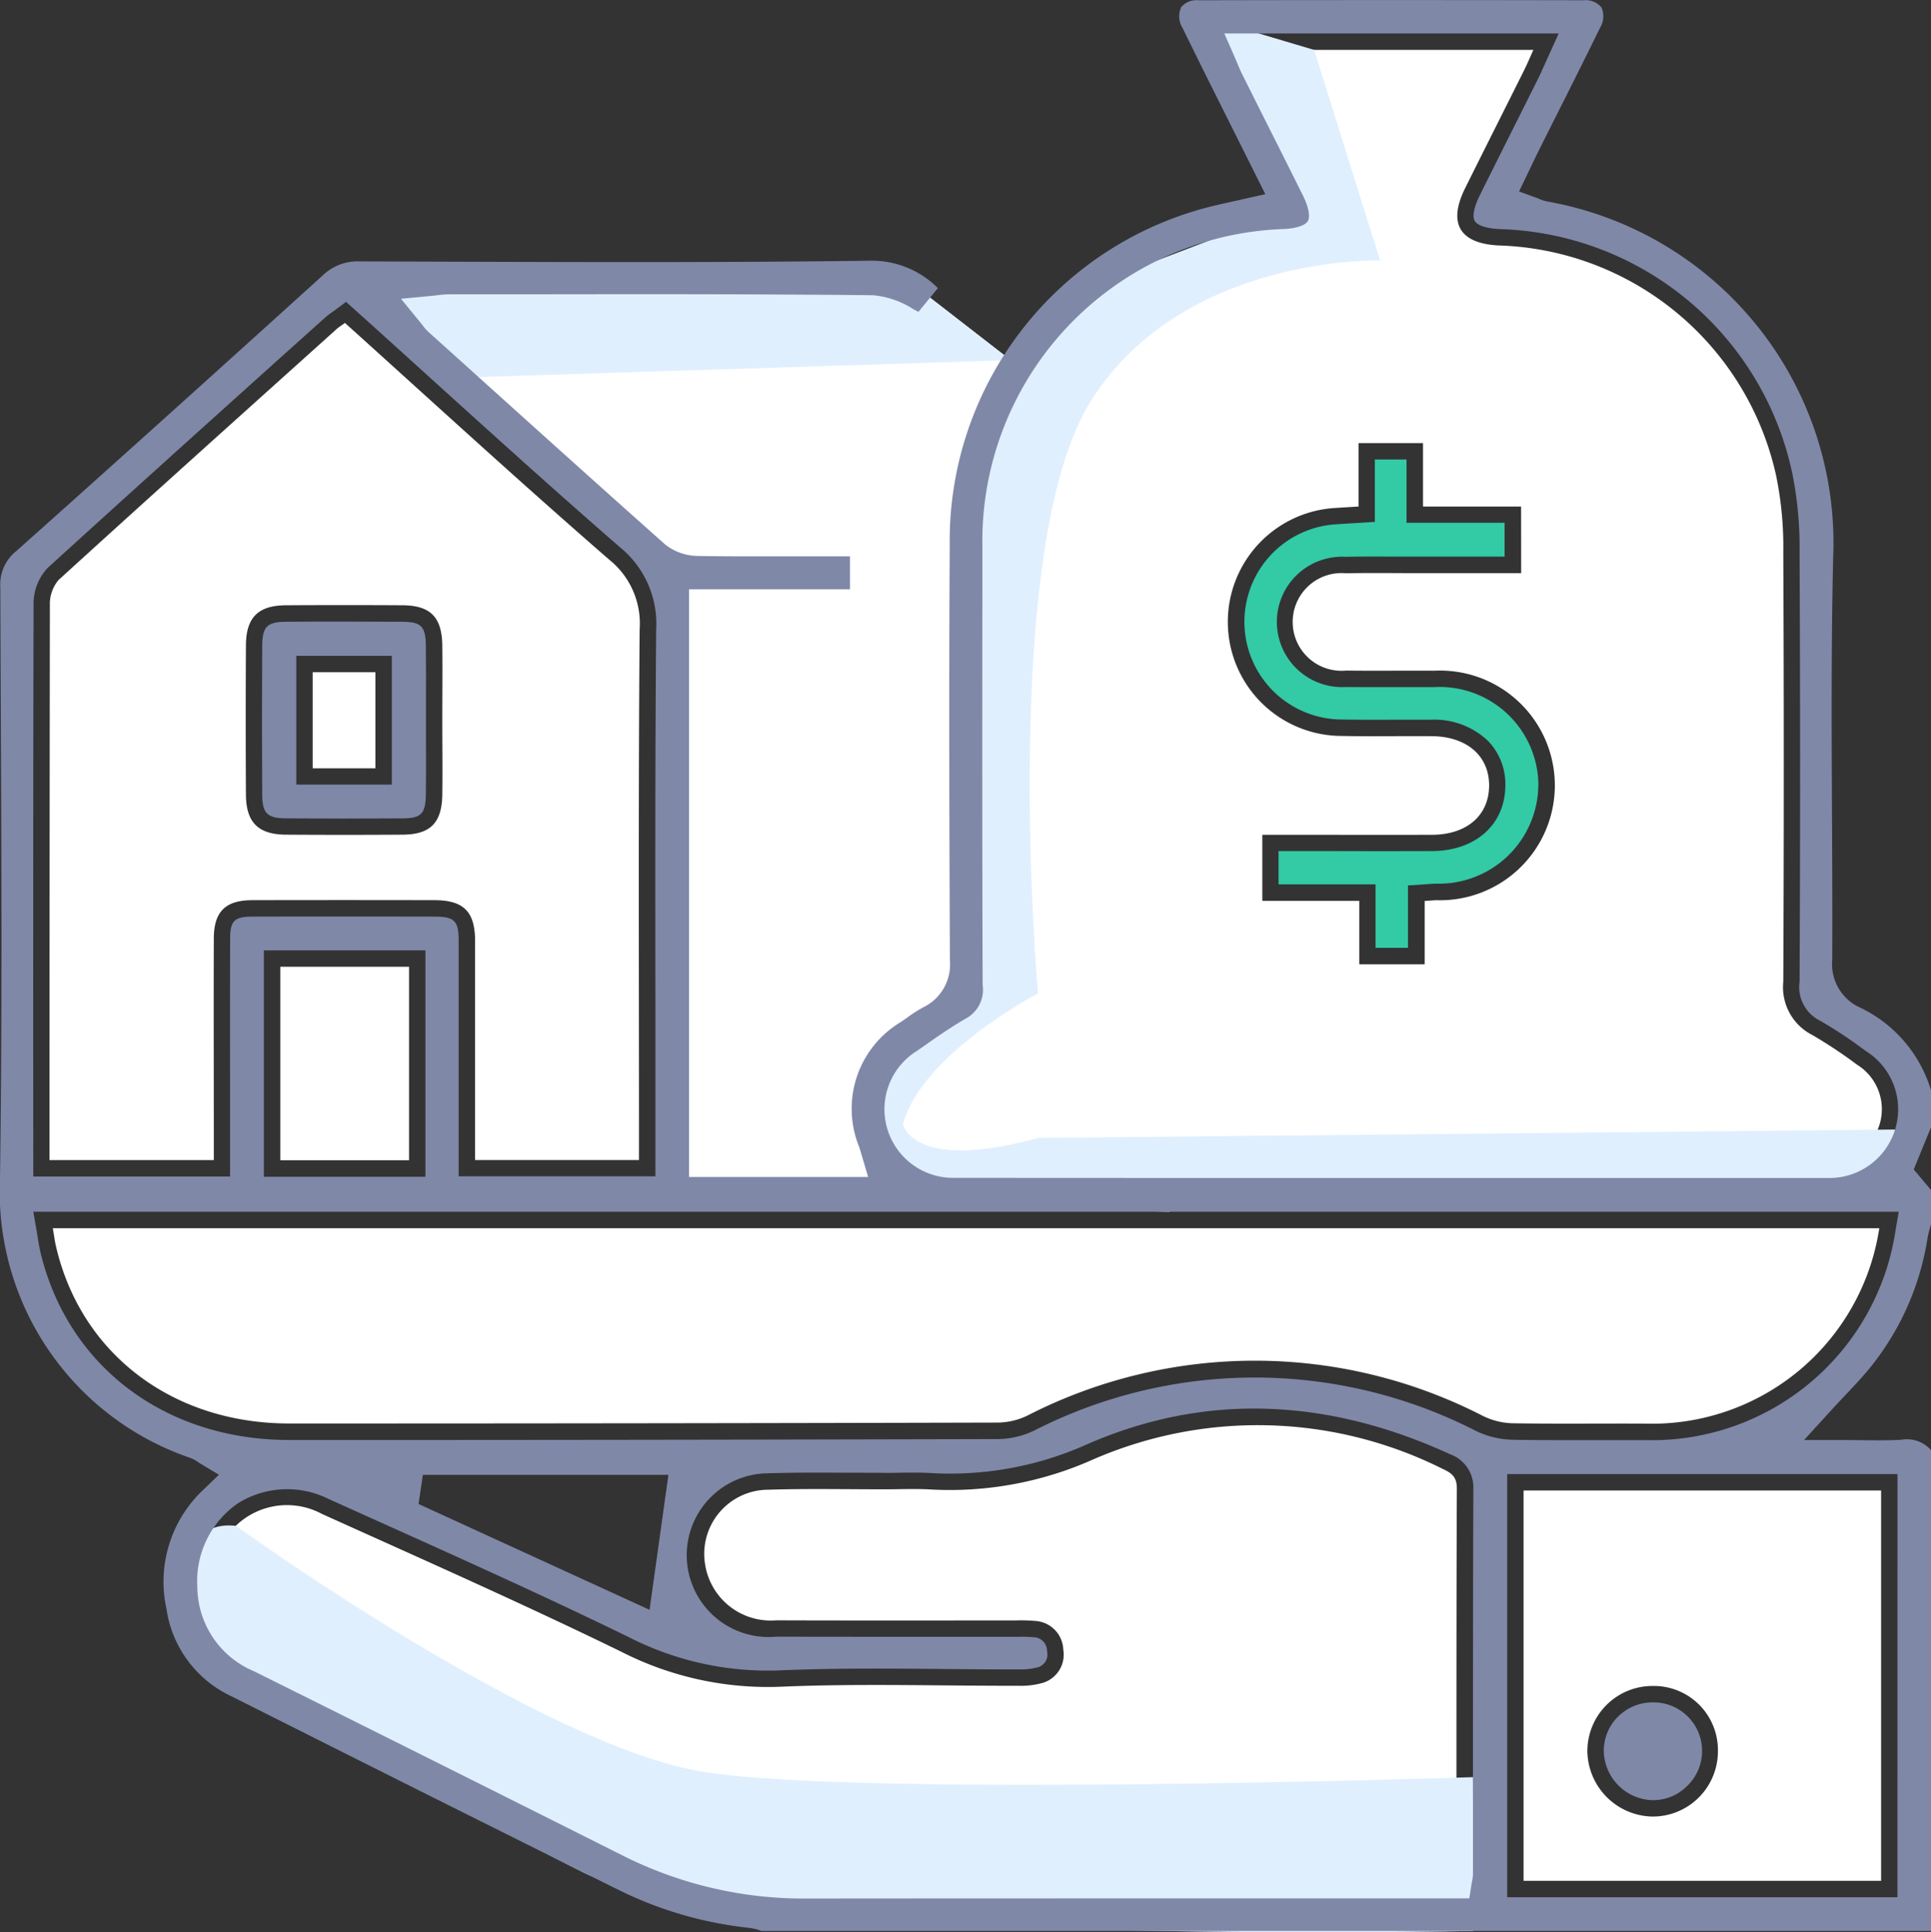
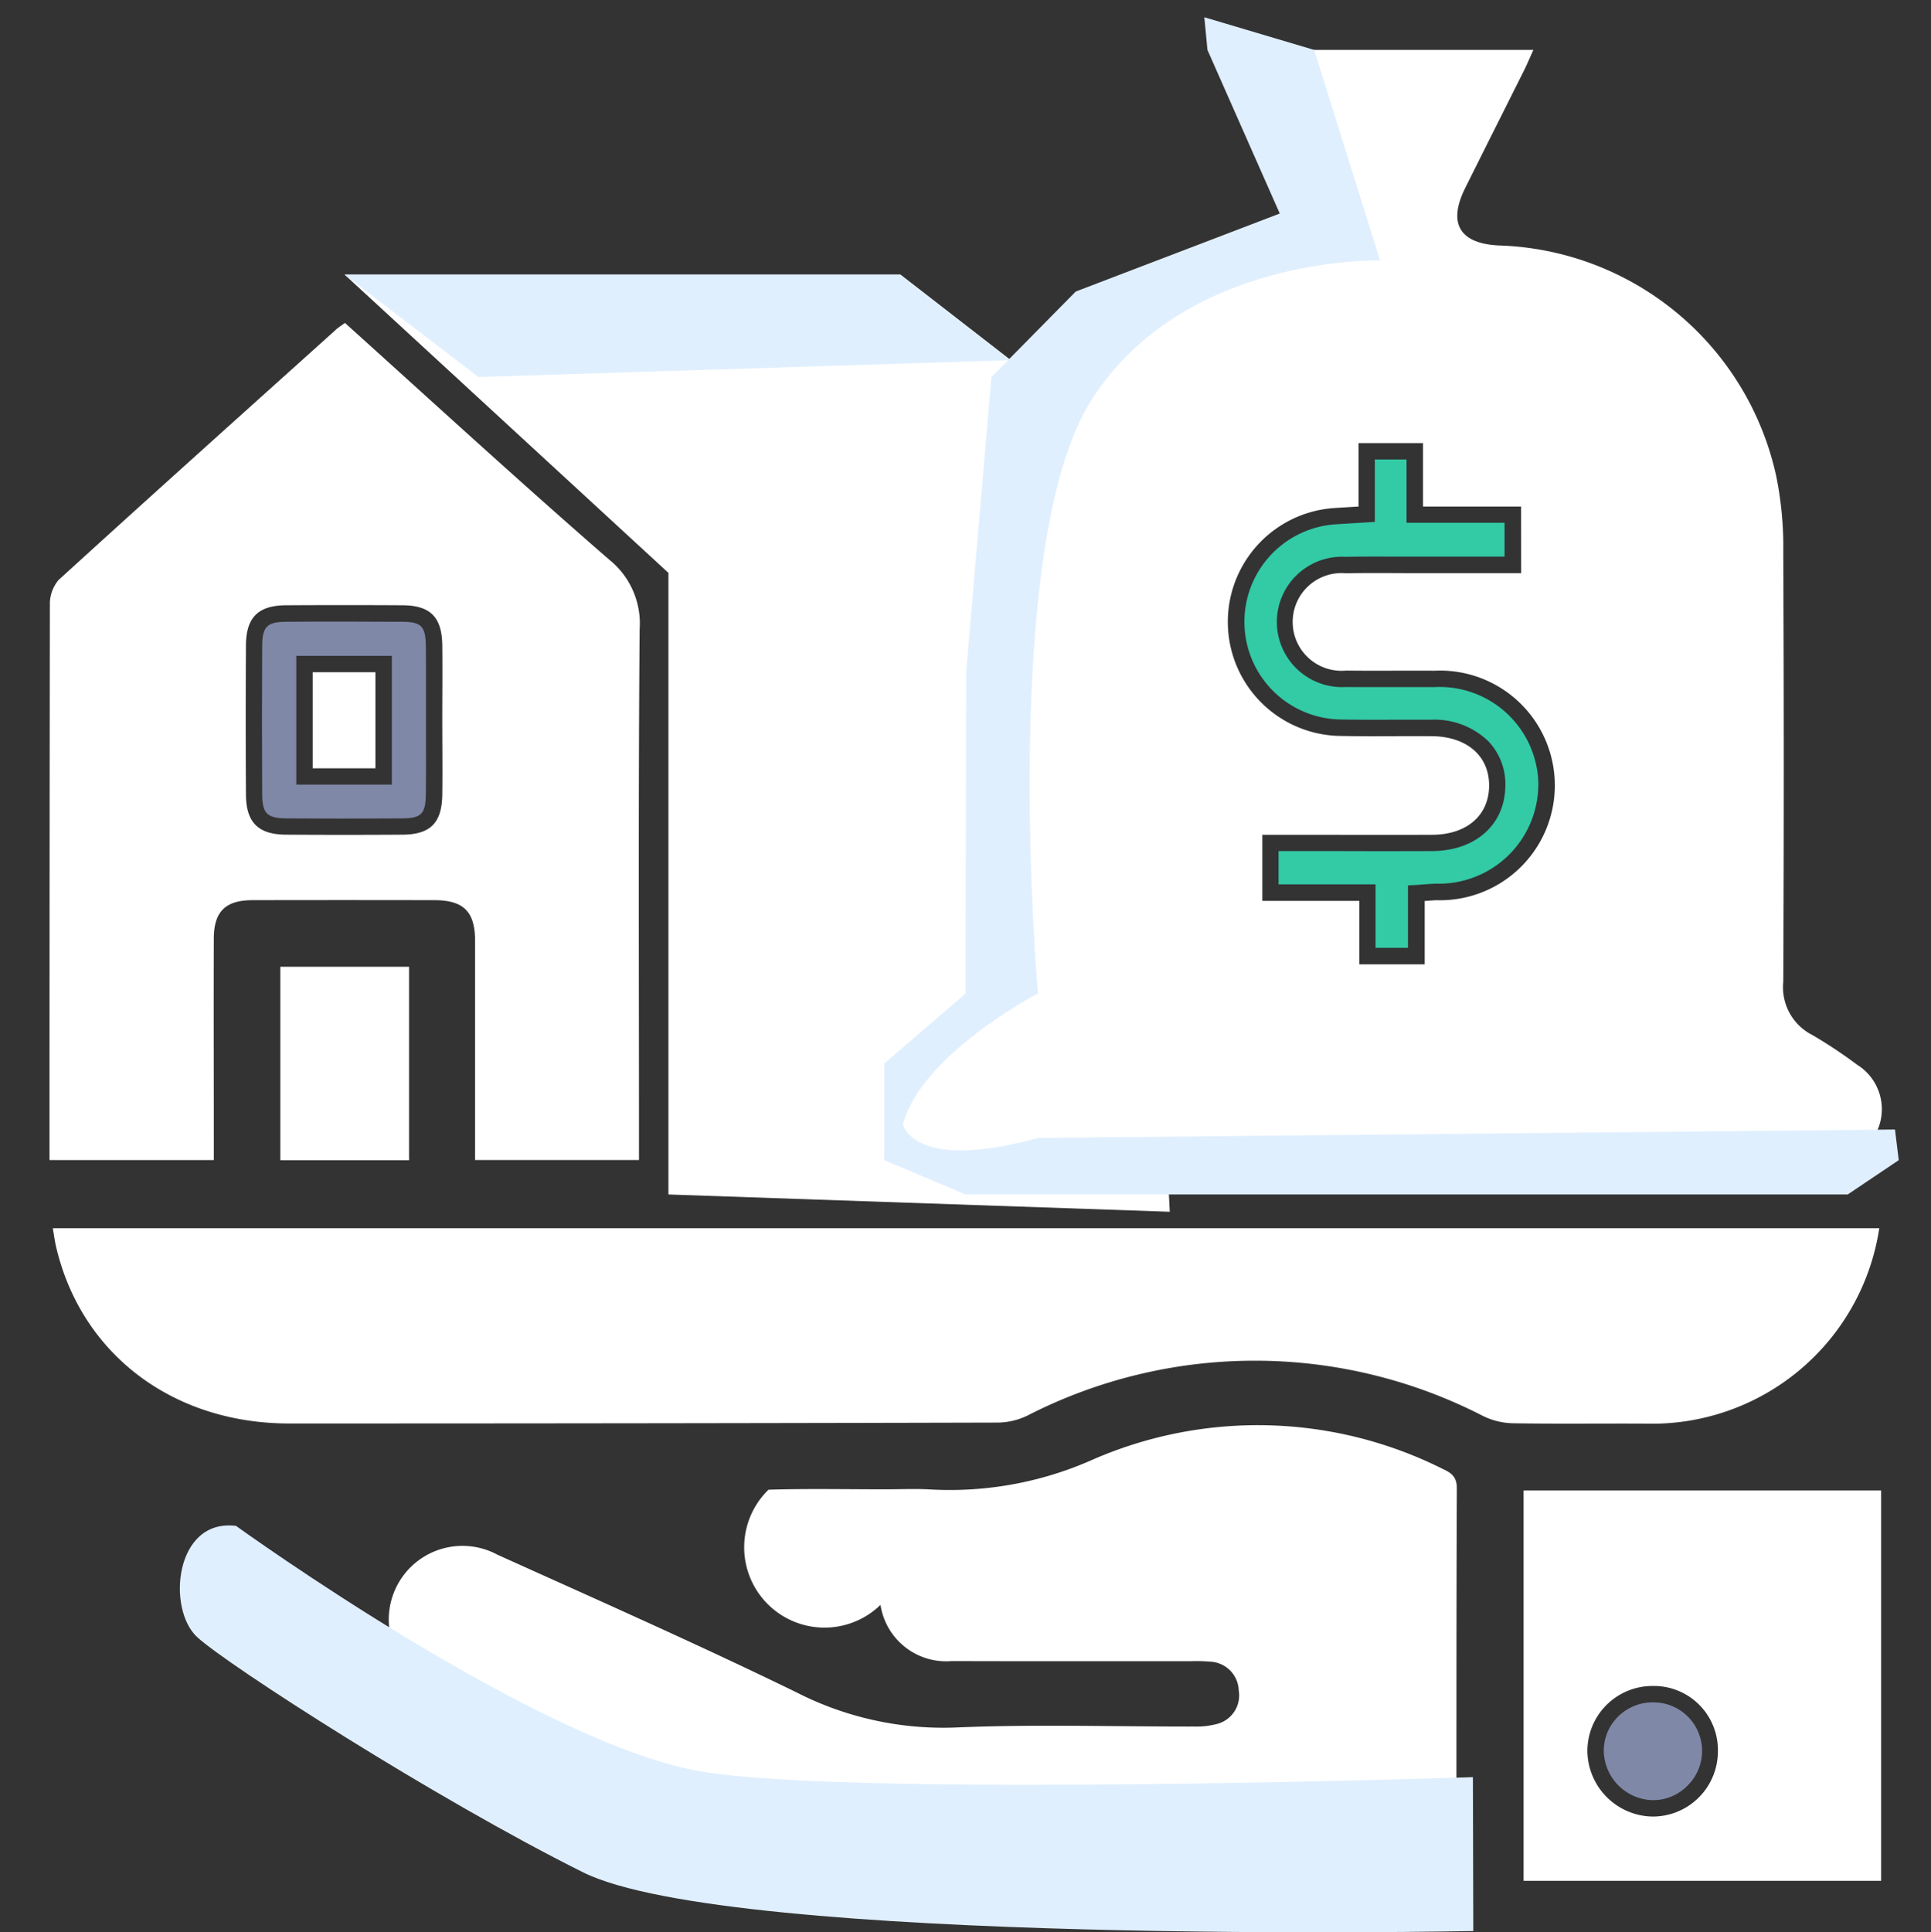
<svg xmlns="http://www.w3.org/2000/svg" id="Group_30760" data-name="Group 30760" width="89.312" height="89.359" viewBox="0 0 89.312 89.359">
  <rect x="0" y="0" width="89.312" height="89.359" fill="#333333" stroke="none" />
  <defs>
    <clipPath id="clip-path">
      <rect id="Rectangle_12395" data-name="Rectangle 12395" width="89.312" height="89.359" fill="none" />
    </clipPath>
  </defs>
  <path id="Path_18738" data-name="Path 18738" d="M84.105,67.017h25.706l10.715,8.31,1.742,35.028-23.188-.8V80.809Z" transform="translate(-68.164 -54.315)" fill="#fff" />
  <g id="Group_30759" data-name="Group 30759">
    <g id="Group_30758" data-name="Group 30758" clip-path="url(#clip-path)">
      <path id="Path_18739" data-name="Path 18739" d="M235.863,12.183H249c-.16.353-.282.646-.423.93-.909,1.822-1.827,3.64-2.733,5.464-.806,1.624-.258,2.556,1.544,2.648a13.565,13.565,0,0,1,12.845,10.67,16.437,16.437,0,0,1,.326,3.516q.045,9.932,0,19.864a2.478,2.478,0,0,0,1.344,2.465,21.763,21.763,0,0,1,2.066,1.371,2.42,2.42,0,0,1-1.372,4.477q-20.172.01-40.343,0a2.416,2.416,0,0,1-1.339-4.481c.728-.5,1.448-1.027,2.215-1.468a2.251,2.251,0,0,0,1.161-2.2q-.035-10.154-.01-20.308a13.677,13.677,0,0,1,13.209-13.9c1.8-.085,2.342-1.027,1.531-2.655-.92-1.85-1.853-3.693-2.776-5.542-.127-.255-.231-.522-.373-.844m12.56,21.111h-4.536V30.366h-2.982V33.3c-.406.025-.723.042-1.041.064a5.276,5.276,0,0,0,.256,10.545c1.388.027,2.778,0,4.167.01,1.637.012,2.678.926,2.657,2.315-.02,1.362-1.04,2.24-2.634,2.246-2.158.008-4.315,0-6.472,0h-1.383v3.055h4.484v2.936h3.025V51.54c.254-.016.4-.03.546-.035a5.311,5.311,0,1,0-.1-10.613c-1.36-.009-2.719.01-4.079-.006a2.26,2.26,0,1,1,0-4.5c1.093-.023,2.187-.006,3.281-.006h4.814Z" transform="translate(-178.079 -9.874)" fill="#fff" />
-       <path id="Path_18740" data-name="Path 18740" d="M109.562,368.842h-.925q-14.541,0-29.082.006a17.742,17.742,0,0,1-8.115-1.885q-8.544-4.288-17.1-8.547a3.5,3.5,0,0,1-2.2-3.246,3.408,3.408,0,0,1,5.007-3.35c4.626,2.088,9.27,4.143,13.831,6.366a14.913,14.913,0,0,0,7.389,1.625c3.658-.157,7.328-.037,10.993-.044a3.684,3.684,0,0,0,1.048-.114,1.363,1.363,0,0,0,1.027-1.556,1.379,1.379,0,0,0-1.312-1.329,7.488,7.488,0,0,0-.885-.023c-3.695,0-7.389.007-11.083-.005a3.071,3.071,0,0,1-3.289-2.6A2.967,2.967,0,0,1,77.8,350.7c1.8-.056,3.605-.017,5.408-.019.68,0,1.361-.031,2.039.005a16.253,16.253,0,0,0,7.6-1.4,19.089,19.089,0,0,1,16.141.454c.4.183.652.365.65.9-.025,5.942-.017,11.883-.02,17.825a3.268,3.268,0,0,1-.06.378" transform="translate(-42.256 -281.806)" fill="#fff" />
+       <path id="Path_18740" data-name="Path 18740" d="M109.562,368.842h-.925q-14.541,0-29.082.006q-8.544-4.288-17.1-8.547a3.5,3.5,0,0,1-2.2-3.246,3.408,3.408,0,0,1,5.007-3.35c4.626,2.088,9.27,4.143,13.831,6.366a14.913,14.913,0,0,0,7.389,1.625c3.658-.157,7.328-.037,10.993-.044a3.684,3.684,0,0,0,1.048-.114,1.363,1.363,0,0,0,1.027-1.556,1.379,1.379,0,0,0-1.312-1.329,7.488,7.488,0,0,0-.885-.023c-3.695,0-7.389.007-11.083-.005a3.071,3.071,0,0,1-3.289-2.6A2.967,2.967,0,0,1,77.8,350.7c1.8-.056,3.605-.017,5.408-.019.68,0,1.361-.031,2.039.005a16.253,16.253,0,0,0,7.6-1.4,19.089,19.089,0,0,1,16.141.454c.4.183.652.365.65.9-.025,5.942-.017,11.883-.02,17.825a3.268,3.268,0,0,1-.06.378" transform="translate(-42.256 -281.806)" fill="#fff" />
      <path id="Path_18741" data-name="Path 18741" d="M90.294,71.75l24.614-.78-5.1-3.953H84.105Z" transform="translate(-68.164 -54.315)" fill="#e0effe" />
      <path id="Path_18742" data-name="Path 18742" d="M46.49,372.2s14.152,10.228,21.7,11.39,35.507.23,35.507.23l.019,7.116s-34.324.7-41.18-2.717-16.416-9.567-17.84-10.872-1.036-5.5,1.792-5.147" transform="translate(-35.573 -301.633)" fill="#e0effe" />
      <path id="Path_18743" data-name="Path 18743" d="M235.623,5.72l3.049,9.739s-9.074-.281-13.357,6.462-2.468,27.434-2.468,27.434-5.376,2.8-6.245,6.046c0,0,.438,2.234,6.245.637l39.639-.391.174,1.417L260.3,58.651H219.5l-3.767-1.587V52.6l3.767-3.241.025-14.856,1.169-13.653,3.9-3.956,9.437-3.608L230.687,5.72l-.145-1.511Z" transform="translate(-174.84 -3.411)" fill="#e0effe" />
-       <path id="Path_18744" data-name="Path 18744" d="M10.7,78.445c6.56,3.3,12.411,6.227,17.888,8.945a17.911,17.911,0,0,0,6.087,1.77,2.208,2.208,0,0,1,.512.129l.029.01h54.1V67.067a1.491,1.491,0,0,0-1.379-.484c-.617.036-1.227.027-1.872.02-.29,0-.589-.008-.9-.008H83.442L84.6,65.325c.249-.273.488-.527.718-.771.474-.5.883-.937,1.254-1.4a12.618,12.618,0,0,0,2.578-5.887,4.721,4.721,0,0,1,.134-.549l.03-.1V55.038l-.8-.955.8-1.954v-1.7a6.215,6.215,0,0,0-3.369-3.873,2.2,2.2,0,0,1-1.2-2.164c.009-2.245,0-4.53-.012-6.74-.019-3.9-.038-7.928.055-11.894A16.035,16.035,0,0,0,71.6,9.325a1.736,1.736,0,0,1-.405-.125c-.043-.017-.091-.037-.149-.058l-.787-.286.549-1.143c.13-.274.257-.539.388-.8q.457-.915.919-1.829C72.738,3.842,73.384,2.56,74,1.293A1.014,1.014,0,0,0,74.07.344a.947.947,0,0,0-.828-.332C67.13,0,61.136,0,55.427.013a.907.907,0,0,0-.8.327,1.03,1.03,0,0,0,.075.966c.769,1.576,1.539,3.115,2.356,4.744q.512,1.023,1.032,2.064l.432.866-1.369.307c-.286.063-.552.123-.817.185a15.936,15.936,0,0,0-12.41,15.72c-.038,6.763-.017,13.518.009,19.233a2.2,2.2,0,0,1-1.235,2.161,6.7,6.7,0,0,0-.768.492c-.087.061-.174.123-.262.183a4.673,4.673,0,0,0-1.929,5.787c.028.082.052.165.081.266l.33,1.116H31.87V27.252h7.443V25.729H37.7c-.473,0-.941,0-1.411,0-1.314,0-2.671.007-4.01-.018a2.473,2.473,0,0,1-1.517-.533c-3.166-2.817-6.366-5.7-9.46-8.49L19.81,15.345a1.957,1.957,0,0,1-.25-.284c-.031-.04-.067-.087-.113-.143l-.9-1.1,1.413-.135c.1-.009.187-.02.27-.03a4.637,4.637,0,0,1,.548-.042l4.022,0c5.106-.007,10.385-.013,15.578.043a4.1,4.1,0,0,1,1.858.64l.243.129.9-1.1a4.314,4.314,0,0,0-3.146-1.266c-6.649.089-13.408.066-19.945.044l-3.649-.012h-.01a2.32,2.32,0,0,0-1.709.654C9.9,17.289,5.267,21.461.746,25.492a1.96,1.96,0,0,0-.731,1.665q.009,2.875.022,5.75C.068,39.976.1,47.287,0,54.479a13.012,13.012,0,0,0,8.762,12.93,1.53,1.53,0,0,1,.4.209c.033.022.071.047.115.074l.848.509-.712.687A5.833,5.833,0,0,0,7.7,74.406a5.3,5.3,0,0,0,3,4.039m77.061,9.294H69.71V68.171H87.762ZM42.4,48.608l.379-.264c.6-.422,1.228-.857,1.889-1.238a1.508,1.508,0,0,0,.781-1.543c-.022-6.425-.017-12.956-.011-19.273V25.252a14.436,14.436,0,0,1,13.931-14.66c.583-.027,1-.165,1.121-.368s.035-.653-.232-1.191q-.778-1.563-1.563-3.121-.608-1.209-1.213-2.42c-.1-.191-.176-.381-.262-.582-.04-.094-.081-.192-.127-.3l-.467-1.063H72.093l-.486,1.071c-.052.115-.1.224-.146.327-.1.217-.187.423-.289.628Q70.591,4.74,70.008,5.9,69.221,7.47,68.439,9.04c-.265.533-.351.973-.23,1.179s.544.345,1.134.375a14.26,14.26,0,0,1,13.546,11.26,17.26,17.26,0,0,1,.344,3.68c.033,7.226.031,13.726,0,19.872a1.735,1.735,0,0,0,.952,1.8,19.615,19.615,0,0,1,1.907,1.251l.233.166a3.177,3.177,0,0,1-1.811,5.853c-6.656,0-13.264,0-19.78,0-6.976,0-13.847,0-20.564-.006a3.173,3.173,0,0,1-1.77-5.863M1.536,48.7c0-6.787,0-13.806.017-20.709A2.416,2.416,0,0,1,2.2,26.268c3.6-3.278,7.274-6.584,10.831-9.781l2.006-1.8a3.365,3.365,0,0,1,.309-.239c.048-.034.1-.072.161-.117l.5-.371.462.415q1.68,1.512,3.341,3.019c2.891,2.617,5.881,5.323,8.859,7.909a4.561,4.561,0,0,1,1.679,3.821c-.047,5.817-.041,11.733-.034,17.455q0,2.973,0,5.946V54.4h-9.1V49.959q0-3.22,0-6.441c0-.936-.19-1.126-1.117-1.128-3.234-.006-5.909-.006-8.418,0-.838,0-1.032.192-1.034,1.017-.008,2.194-.006,4.425-.005,6.583v4.419h-9.1Zm18.141,5.721H12.205V43.951h7.472ZM1.848,57.8c-.045-.194-.075-.383-.106-.583-.014-.092-.03-.188-.047-.291l-.153-.887H87.82l-.152.887A11.389,11.389,0,0,1,76.126,66.6c-.807,0-1.615,0-2.422,0l-1.236,0c-.848,0-1.706,0-2.556-.018a4.063,4.063,0,0,1-1.66-.414,22.441,22.441,0,0,0-20.407-.016,3.969,3.969,0,0,1-1.67.4c-12.046.031-22.774.044-32.8.042-5.77,0-10.3-3.451-11.529-8.788m29.069,10.4-.872,6.242L19.359,69.554l.2-1.349ZM11,69.525a4.3,4.3,0,0,1,4.206-.2l2.363,1.064c3.782,1.7,7.693,3.461,11.488,5.31a14.132,14.132,0,0,0,7.024,1.549c2.523-.108,5.084-.085,7.56-.063,1.136.01,2.309.021,3.464.018a3.057,3.057,0,0,0,.829-.081.614.614,0,0,0,.493-.756.635.635,0,0,0-.648-.651,4.852,4.852,0,0,0-.606-.019H43.353c-2.445,0-4.972,0-7.458-.006a3.786,3.786,0,1,1-.374-7.556c1.27-.04,2.555-.032,3.8-.025.545,0,1.088,0,1.634.006.205,0,.411,0,.616-.006.476-.007.969-.014,1.464.013a15.463,15.463,0,0,0,7.258-1.335c5.359-2.339,11-2.184,16.761.46a1.628,1.628,0,0,1,1.092,1.589c-.019,4.449-.019,8.972-.019,13.346q0,2.238,0,4.475a1.662,1.662,0,0,1-.039.331c-.009.045-.019.1-.03.168l-.1.637H58.376c-6.907,0-14.05,0-21.075.007h-.03a18.6,18.6,0,0,1-8.426-1.966c-6.52-3.272-11.954-5.987-17.1-8.546a4.258,4.258,0,0,1-2.618-3.911A4.373,4.373,0,0,1,11,69.525" transform="translate(0 0)" fill="#8088a8" />
      <path id="Path_18745" data-name="Path 18745" d="M97.358,299.668a10.63,10.63,0,0,1-10.79,9.039c-2.068-.012-4.137.018-6.2-.018a3.313,3.313,0,0,1-1.342-.338,23.059,23.059,0,0,0-21.067-.017,3.225,3.225,0,0,1-1.343.324q-16.4.043-32.8.042c-5.412,0-9.643-3.237-10.79-8.2-.058-.252-.09-.511-.145-.832Z" transform="translate(-10.438 -242.869)" fill="#fff" />
      <path id="Path_18746" data-name="Path 18746" d="M25.766,78.8c4.1,3.694,8.107,7.373,12.21,10.937a3.787,3.787,0,0,1,1.418,3.242c-.063,7.8-.03,15.6-.03,23.407v1.124H31.783V116.6q0-4.611,0-9.221c0-1.353-.528-1.882-1.873-1.885q-4.211-.009-8.421,0c-1.252,0-1.786.527-1.79,1.772-.011,3.074,0,6.147,0,9.221,0,.32,0,.64,0,1.026H12.1v-.927q0-12.369.017-24.737a1.722,1.722,0,0,1,.4-1.161c4.258-3.882,8.548-7.728,12.833-11.581.107-.1.23-.173.416-.311m4.5,18.365c0-1.152.013-2.3,0-3.457-.018-1.3-.549-1.839-1.829-1.848q-2.7-.017-5.406,0c-1.278.008-1.838.562-1.846,1.846q-.021,3.457,0,6.913c.008,1.283.569,1.84,1.844,1.849q2.7.018,5.406,0c1.28-.008,1.812-.546,1.831-1.847.016-1.152,0-2.3,0-3.457" transform="translate(-9.81 -63.864)" fill="#fff" />
      <path id="Path_18747" data-name="Path 18747" d="M371.781,363.663h16.536v18.051H371.781Zm5.978,9.041a3.011,3.011,0,0,0-3.027,3.032,3.069,3.069,0,0,0,2.988,3.007,3.015,3.015,0,0,0,3.049-3.012,2.962,2.962,0,0,0-3.01-3.027" transform="translate(-301.313 -294.734)" fill="#fff" />
      <rect id="Rectangle_12393" data-name="Rectangle 12393" width="5.955" height="8.949" transform="translate(12.964 44.709)" fill="#fff" />
      <path id="Path_18748" data-name="Path 18748" d="M317.133,127.185a4.57,4.57,0,0,0-4.834-4.544c-.6,0-1.2,0-1.806,0-.745,0-1.516,0-2.277-.005a3.015,3.015,0,1,1,0-6.021c.775-.016,1.557-.013,2.315-.009.327,0,.66-.005.981,0h4.056v-1.565h-4.535v-2.928h-1.466V115l-1.082.066c-.239.014-.452.027-.664.042a4.518,4.518,0,0,0,.217,9.03c.814.016,1.647.013,2.452.01.568,0,1.137,0,1.706,0a3.579,3.579,0,0,1,2.607.982,2.871,2.871,0,0,1,.8,2.1c-.027,1.782-1.389,2.985-3.39,2.993q-2.267.009-4.534,0h-2.565v1.539H309.6v2.936H311.1v-2.886l.936-.062c.137-.01.241-.017.345-.02a4.6,4.6,0,0,0,4.748-4.553" transform="translate(-245.979 -90.864)" fill="#33caa6" />
      <path id="Path_18749" data-name="Path 18749" d="M63.938,152.762c-.014,2.291-.014,4.614,0,6.9.005.865.229,1.089,1.091,1.1,1.758.012,3.573.012,5.4,0,.864-.006,1.065-.211,1.078-1.1.011-.793.009-1.6.006-2.385q0-.53,0-1.061t0-1.058c0-.784.005-1.594-.006-2.388-.013-.889-.214-1.095-1.076-1.1-.9-.006-1.8-.009-2.7-.009s-1.808,0-2.7.009c-.863.006-1.087.23-1.092,1.092m1.577.483h4.418V159.2H65.515Z" transform="translate(-51.811 -122.915)" fill="#8088a8" />
      <path id="Path_18750" data-name="Path 18750" d="M393.622,415.364h0a2.267,2.267,0,0,0-1.622.673,2.22,2.22,0,0,0-.647,1.594,2.322,2.322,0,0,0,2.243,2.256h.038a2.212,2.212,0,0,0,1.557-.639,2.246,2.246,0,0,0-1.567-3.883" transform="translate(-317.175 -336.636)" fill="#8088a8" />
      <rect id="Rectangle_12394" data-name="Rectangle 12394" width="2.902" height="4.443" transform="translate(14.462 31.088)" fill="#fff" />
    </g>
  </g>
</svg>